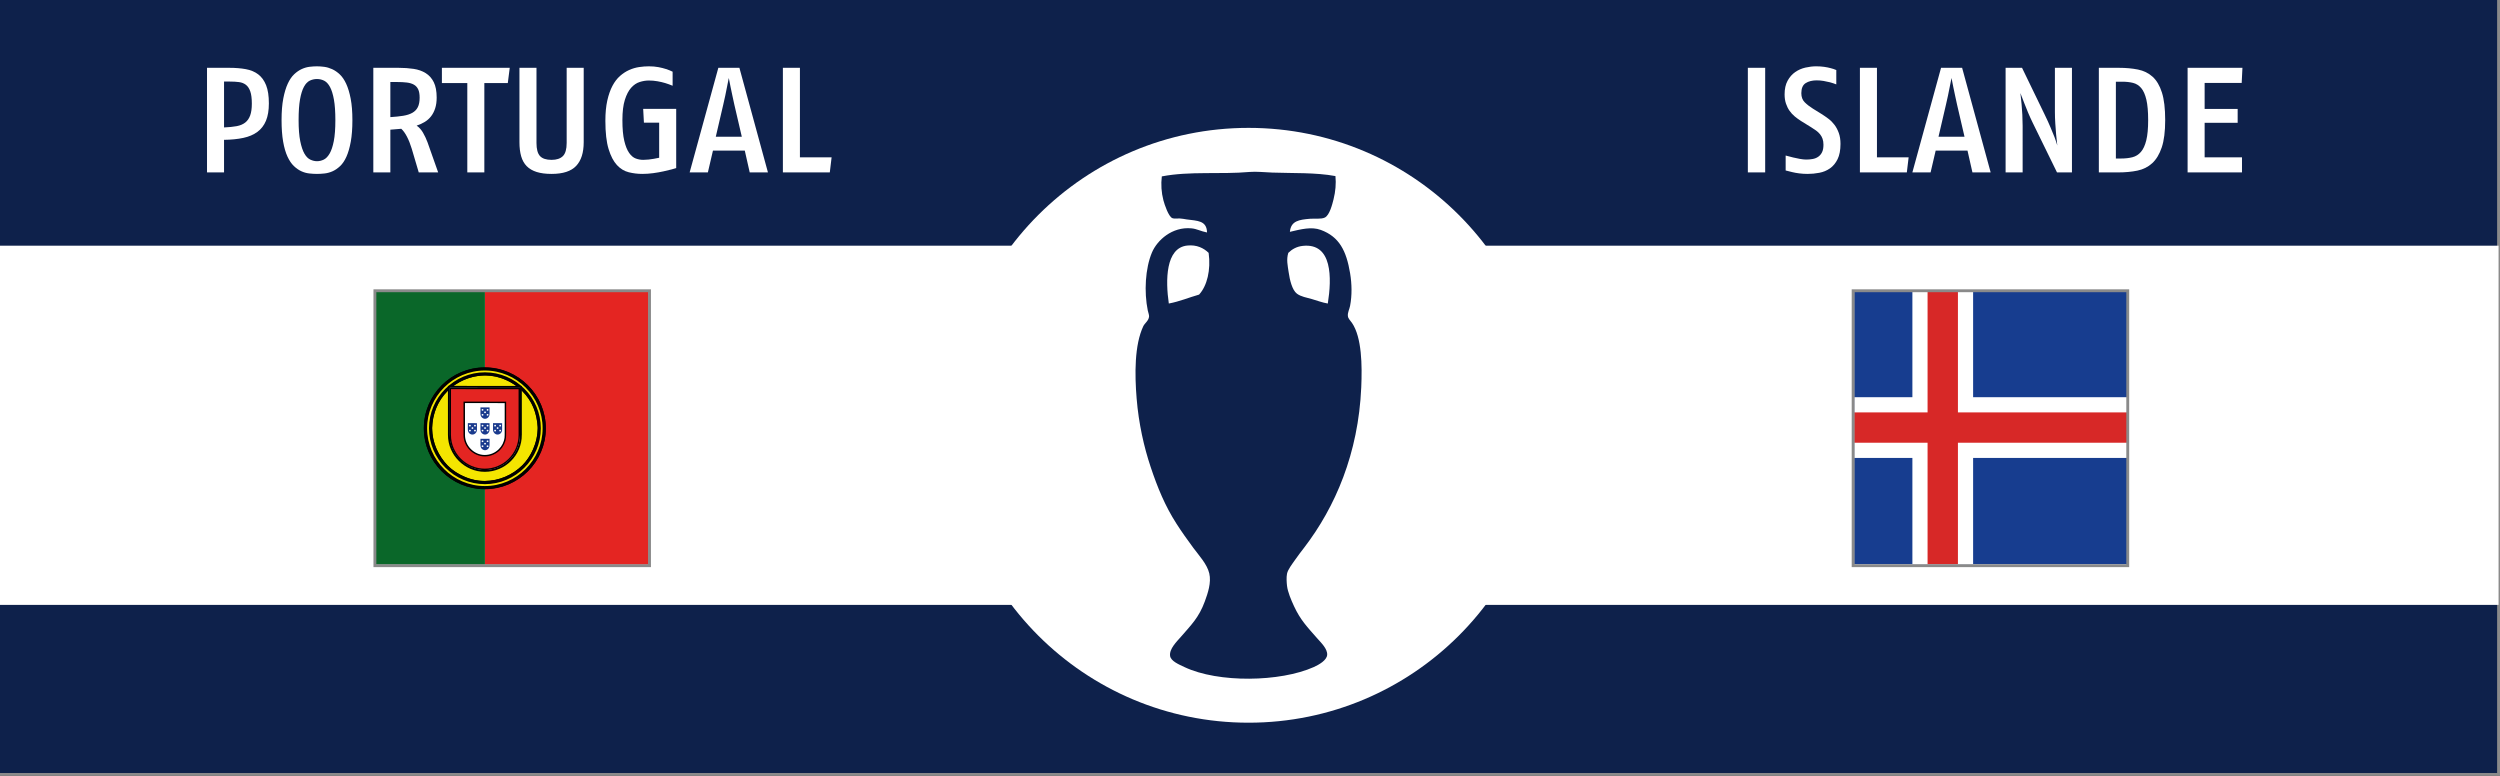
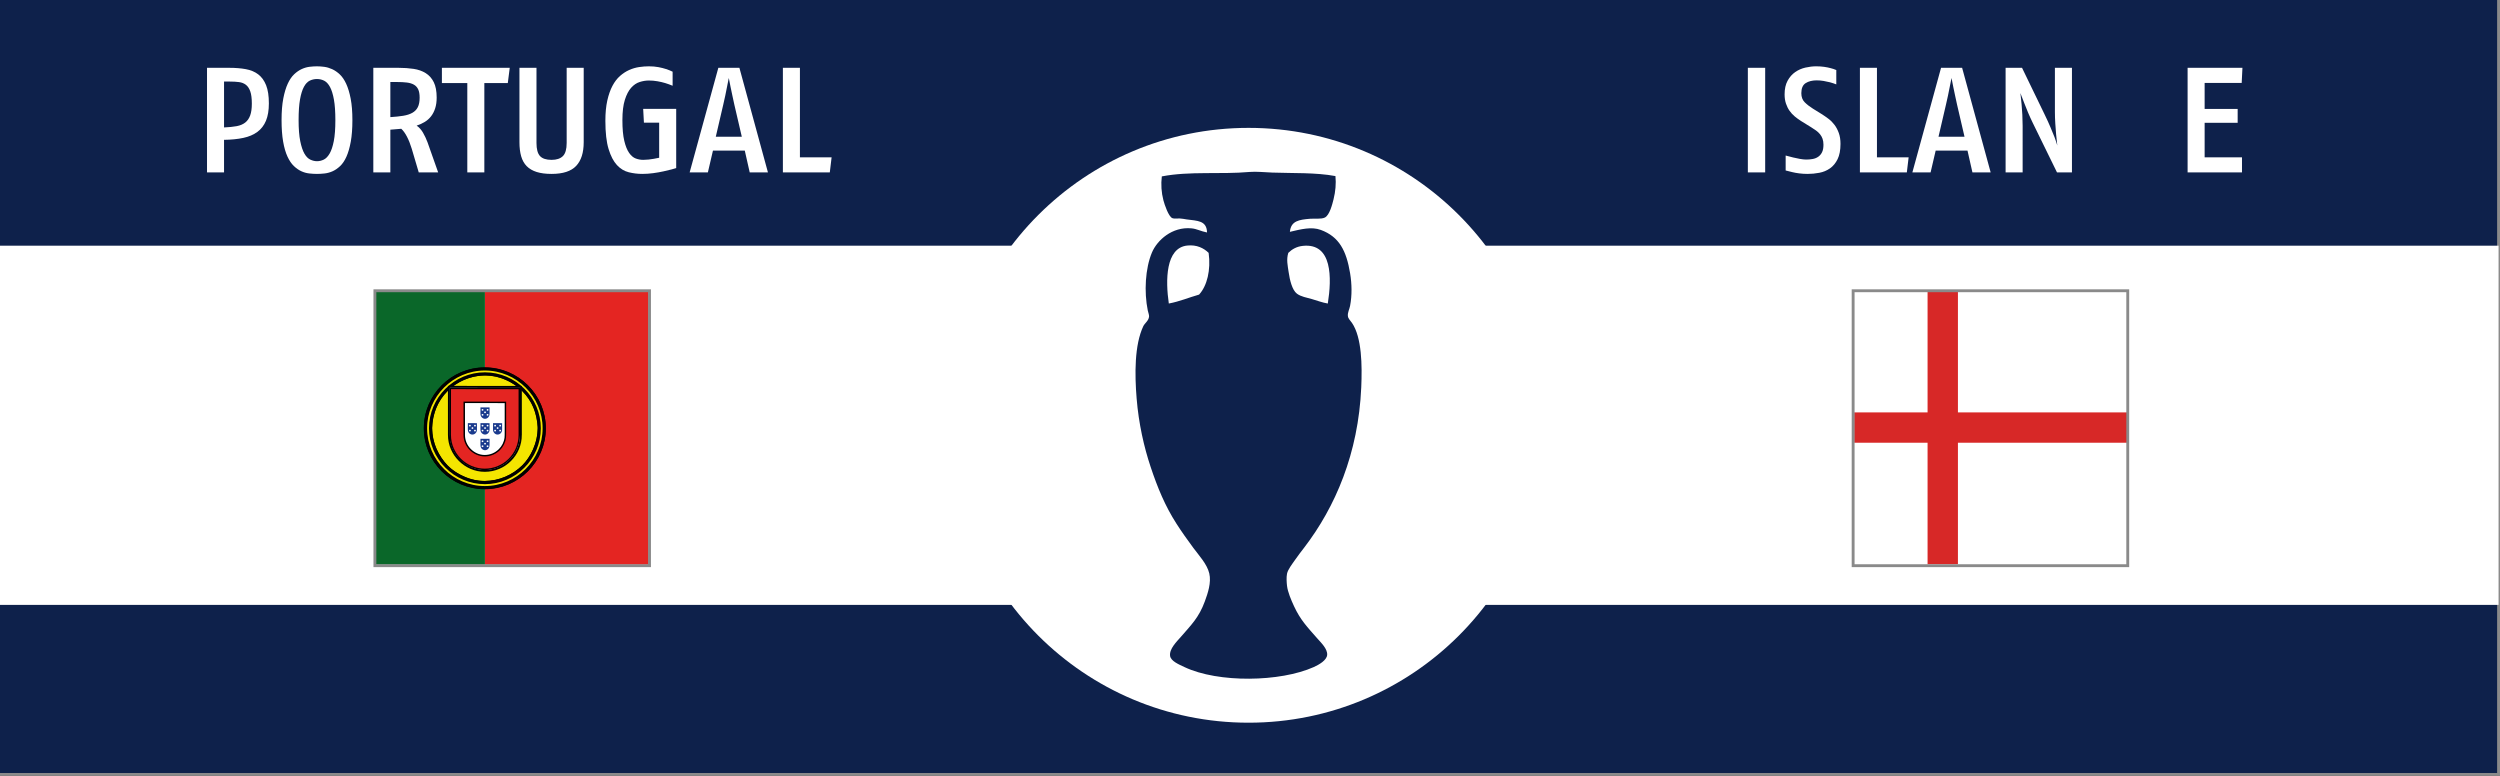
<svg xmlns="http://www.w3.org/2000/svg" xmlns:xlink="http://www.w3.org/1999/xlink" version="1.1" id="Fond_bleu" x="0px" y="0px" width="870px" height="270px" viewBox="0 0 870 270" enable-background="new 0 0 870 270" xml:space="preserve">
  <rect x="0" y="0" width="870" height="270" fill="#333333" stroke="none" />
  <rect x="-0.5" y="-0.5" fill="#0E214B" stroke="#8A8A8A" stroke-miterlimit="10" width="870" height="270" />
  <rect x="-0.458" y="85.5" fill="#FFFFFF" width="869.958" height="125" />
  <circle fill="#FFFFFF" cx="434.5" cy="148" r="103.5" />
  <path fill-rule="evenodd" clip-rule="evenodd" fill="#0E214B" d="M464.737,61.275c0.259,2.625,0.025,5.318-0.666,8.094  c-0.448,1.802-1.384,5.482-2.993,6.32c-1.249,0.651-3.597,0.303-5.212,0.443c-3.698,0.322-6.632,0.684-6.985,4.546  c3.896-0.904,7.48-1.869,10.756-0.666c6.476,2.379,8.915,7.338,10.2,15.079c0.623,3.753,0.69,7.668,0,11.31  c-0.234,1.24-0.891,2.32-0.776,3.548c0.09,0.964,0.799,1.494,1.442,2.439c3.437,5.055,3.545,14.79,3.215,22.397  c-1.002,23.083-9.074,41.692-19.847,55.771c-0.993,1.298-2.119,2.731-3.216,4.324c-0.92,1.336-2.48,3.297-2.771,4.767  c-0.259,1.307-0.126,3.132,0,4.214c0.252,2.176,1.426,4.904,2.439,7.097c2.231,4.826,4.646,7.271,7.983,11.087  c1.366,1.563,3.721,3.743,3.547,5.877c-0.15,1.861-2.868,3.413-4.656,4.214c-11.685,5.228-33.23,5.584-45.016,0  c-1.879-0.891-4.734-2.056-4.989-3.881c-0.342-2.443,2.325-4.986,3.769-6.652c3.608-4.164,6.247-6.678,8.315-12.309  c1.033-2.813,2.317-6.533,1.553-9.757c-0.773-3.258-3.633-6.286-5.545-8.87c-2.007-2.715-4.104-5.661-5.875-8.427  c-3.946-6.152-6.565-12.486-8.981-19.735c-2.326-6.979-4.16-15.037-4.879-23.838c-0.686-8.395-0.782-18.617,2.329-25.169  c0.482-1.018,1.862-1.868,1.995-3.327c0.056-0.606-0.296-1.385-0.443-2.106c-1.33-6.503-0.878-14.675,1.442-20.18  c1.804-4.281,7.027-9.053,13.748-8.426c1.907,0.178,3.254,1.03,5.433,1.441c-0.108-4.232-3.425-4.039-7.097-4.546  c-0.758-0.104-1.593-0.306-2.438-0.333c-0.931-0.028-1.898,0.164-2.549-0.11c-1.308-0.551-2.687-4.619-3.104-6.209  c-0.71-2.699-0.888-5.56-0.555-8.315c9.686-1.882,20.393-0.637,30.6-1.553c2.204-0.197,5.268,0.122,7.873,0.222  C449.791,60.325,457.836,59.981,464.737,61.275z M417.281,102.522c2.802-3.047,4.137-8.587,3.327-14.525  c-1.71-1.661-4.135-2.89-7.429-2.55c-7.592,0.784-7.6,12.138-6.431,20.179C410.574,104.906,413.734,103.519,417.281,102.522z   M453.428,85.558c-2.168,0.224-3.778,1.146-5.101,2.439c-0.724,2.334-0.208,4.426,0.11,6.653c0.401,2.798,1.225,6.28,2.884,7.54  c1.408,1.07,3.436,1.372,5.211,1.885c1.838,0.531,3.605,1.224,5.543,1.552C463.483,96.771,463.699,84.497,453.428,85.558z" />
  <g>
    <g>
      <g>
        <defs>
-           <rect id="SVGID_1_" x="645.249" y="101.25" width="95.086" height="95.086" />
-         </defs>
+           </defs>
        <clipPath id="SVGID_2_">
          <use xlink:href="#SVGID_1_" overflow="visible" />
        </clipPath>
        <rect x="628.534" y="101.25" clip-path="url(#SVGID_2_)" fill="#173D8F" width="132.064" height="95.086" />
      </g>
      <g>
        <defs>
          <rect id="SVGID_3_" x="645.249" y="101.25" width="95.086" height="95.086" />
        </defs>
        <clipPath id="SVGID_4_">
          <use xlink:href="#SVGID_3_" overflow="visible" />
        </clipPath>
        <polygon clip-path="url(#SVGID_4_)" fill="#FFFFFF" points="628.534,138.228 665.512,138.228 665.512,101.25 686.644,101.25      686.644,138.228 760.599,138.228 760.599,159.357 686.644,159.357 686.644,196.336 665.512,196.336 665.512,159.357      628.534,159.357    " />
      </g>
      <g>
        <defs>
          <rect id="SVGID_5_" x="645.249" y="101.25" width="95.086" height="95.086" />
        </defs>
        <clipPath id="SVGID_6_">
          <use xlink:href="#SVGID_5_" overflow="visible" />
        </clipPath>
        <polygon clip-path="url(#SVGID_6_)" fill="#D72827" points="628.534,143.511 670.795,143.511 670.795,101.25 681.359,101.25      681.359,143.511 760.599,143.511 760.599,154.076 681.359,154.076 681.359,196.336 670.795,196.336 670.795,154.076      628.534,154.076    " />
      </g>
    </g>
  </g>
  <rect x="644.889" y="101.183" fill="none" stroke="#8A8A8A" stroke-miterlimit="10" width="95.568" height="95.678" />
  <path fill="#E42522" d="M168.754,101.559h56.966v94.927h-56.966V101.559z" />
  <path fill="#0A6729" d="M130.777,101.559h37.977v94.927h-37.977V101.559z" />
  <path fill="#F4E500" stroke="#000000" stroke-width="0.652" stroke-linecap="round" stroke-linejoin="round" d="M187.487,148.551  c0.03,5.934-3.009,11.262-5.455,13.611c-3.461,3.323-8.05,5.461-13.41,5.561c-5.985,0.108-11.626-3.792-13.141-5.506  c-2.959-3.351-5.367-7.605-5.445-13.341c0.367-6.478,2.91-10.989,6.597-14.084c3.686-3.093,8.594-4.601,12.682-4.494  c4.716,0.125,10.225,2.438,14.032,7.031C185.84,140.338,186.92,143.605,187.487,148.551L187.487,148.551z M168.673,128.229  c11.494,0,20.945,9.351,20.945,20.82c0,11.467-9.451,20.82-20.945,20.82c-11.493,0-20.866-9.354-20.866-20.82  C147.807,137.58,157.18,128.229,168.673,128.229" />
  <path fill="#F4E500" stroke="#000000" stroke-width="0.652" stroke-linecap="round" stroke-linejoin="round" d="M168.73,128.156  c11.504,0,20.884,9.383,20.884,20.889c0,11.504-9.382,20.887-20.884,20.887c-11.504,0-20.886-9.383-20.886-20.887  C147.844,137.539,157.226,128.156,168.73,128.156L168.73,128.156z M148.303,149.045c0,11.234,9.226,20.428,20.427,20.428  s20.426-9.193,20.426-20.428s-9.227-20.43-20.428-20.43C157.529,128.615,148.303,137.811,148.303,149.045L148.303,149.045z" />
  <path fill="#F4E500" stroke="#000000" stroke-width="0.652" stroke-linecap="round" stroke-linejoin="round" d="M168.748,129.892  c10.489,0,19.13,8.61,19.13,19.133c0,10.522-8.641,19.133-19.13,19.133c-10.491,0-19.132-8.61-19.132-19.133  C149.616,138.502,158.256,129.892,168.748,129.892L168.748,129.892z M150.075,149.025c0,10.27,8.433,18.673,18.673,18.673  c10.238,0,18.671-8.403,18.671-18.673s-8.433-18.674-18.671-18.674C158.508,130.352,150.075,138.756,150.075,149.025z" />
  <path fill="#FFFFFF" stroke="#000000" stroke-width="0.67" d="M156.22,151.346c0,3.432,1.405,6.535,3.681,8.805  c2.282,2.274,5.381,3.709,8.819,3.709c3.455,0,6.592-1.404,8.864-3.67c2.271-2.264,3.679-5.39,3.68-8.834h-0.001v-16.705  l-25.048-0.028L156.22,151.346L156.22,151.346L156.22,151.346z" />
  <path fill="#E42522" stroke="#000000" stroke-width="0.507" d="M156.687,151.369v0.008c0,3.283,1.358,6.271,3.539,8.441  c2.184,2.173,5.192,3.525,8.481,3.525c3.309,0,6.309-1.343,8.484-3.508c2.176-2.166,3.522-5.154,3.522-8.446l0,0v-16.208  l-24.012-0.004L156.687,151.369 M175.887,140.03v10.312l-0.008,1.093c0,0.286-0.017,0.614-0.05,0.893  c-0.195,1.632-0.945,3.053-2.057,4.157c-1.3,1.295-3.095,2.099-5.073,2.099c-1.966,0-3.719-0.832-5.025-2.132  c-1.339-1.333-2.114-3.161-2.114-5.051l-0.006-11.396L175.887,140.03L175.887,140.03L175.887,140.03z" />
  <g id="f_9_">
    <path fill="#1A3A8D" d="M167.196,149.529L167.196,149.529c-0.003,0.447,0.163,0.875,0.467,1.202   c0.288,0.31,0.685,0.501,1.119,0.501c0.436,0,0.831-0.189,1.117-0.498c0.287-0.309,0.465-0.73,0.465-1.201v-2.272l-3.163-0.003   l-0.006,2.271" />
    <circle fill="#FFFFFF" cx="167.92" cy="148.124" r="0.313" />
    <circle fill="#FFFFFF" cx="169.674" cy="148.125" r="0.314" />
    <circle fill="#FFFFFF" cx="168.796" cy="148.967" r="0.313" />
    <circle fill="#FFFFFF" cx="167.92" cy="149.849" r="0.314" />
    <circle fill="#FFFFFF" cx="169.672" cy="149.847" r="0.313" />
  </g>
  <g>
    <g id="f_8_">
      <path fill="#1A3A8D" d="M167.196,144.042L167.196,144.042c-0.003,0.446,0.163,0.875,0.467,1.201    c0.288,0.31,0.685,0.503,1.119,0.503c0.436,0,0.831-0.193,1.117-0.5c0.287-0.309,0.465-0.732,0.465-1.2v-2.272l-3.163-0.002    l-0.006,2.271" />
      <circle fill="#FFFFFF" cx="167.92" cy="142.636" r="0.313" />
      <circle fill="#FFFFFF" cx="169.674" cy="142.637" r="0.314" />
      <circle fill="#FFFFFF" cx="168.796" cy="143.479" r="0.314" />
      <circle fill="#FFFFFF" cx="167.92" cy="144.36" r="0.313" />
      <circle fill="#FFFFFF" cx="169.672" cy="144.358" r="0.313" />
    </g>
  </g>
  <g>
    <g id="f_7_">
      <path fill="#1A3A8D" d="M162.808,149.529L162.808,149.529c-0.001,0.447,0.165,0.875,0.466,1.202    c0.287,0.31,0.686,0.501,1.119,0.501c0.435,0,0.832-0.189,1.119-0.498c0.286-0.309,0.465-0.73,0.465-1.201v-2.272l-3.164-0.003    L162.808,149.529" />
      <circle fill="#FFFFFF" cx="163.533" cy="148.124" r="0.313" />
      <circle fill="#FFFFFF" cx="165.288" cy="148.125" r="0.314" />
      <circle fill="#FFFFFF" cx="164.41" cy="148.967" r="0.313" />
      <circle fill="#FFFFFF" cx="163.533" cy="149.849" r="0.314" />
      <circle fill="#FFFFFF" cx="165.287" cy="149.847" r="0.313" />
    </g>
  </g>
  <g>
    <g id="f_6_">
      <path fill="#1A3A8D" d="M171.569,149.529L171.569,149.529c-0.001,0.447,0.167,0.875,0.468,1.202    c0.288,0.31,0.685,0.501,1.119,0.501c0.435,0,0.832-0.189,1.118-0.498c0.287-0.309,0.464-0.73,0.464-1.201v-2.272l-3.163-0.003    L171.569,149.529" />
      <circle fill="#FFFFFF" cx="172.297" cy="148.124" r="0.313" />
      <circle fill="#FFFFFF" cx="174.052" cy="148.125" r="0.314" />
      <circle fill="#FFFFFF" cx="173.172" cy="148.967" r="0.313" />
      <circle fill="#FFFFFF" cx="172.297" cy="149.849" r="0.314" />
      <circle fill="#FFFFFF" cx="174.049" cy="149.847" r="0.313" />
    </g>
  </g>
  <g>
    <g id="f_5_">
      <path fill="#1A3A8D" d="M167.196,154.969v0.002c-0.003,0.445,0.163,0.873,0.467,1.2c0.288,0.31,0.685,0.502,1.119,0.502    c0.436,0,0.831-0.192,1.117-0.499c0.287-0.309,0.465-0.732,0.465-1.201V152.7l-3.163-0.002l-0.006,2.271" />
      <circle fill="#FFFFFF" cx="167.92" cy="153.562" r="0.313" />
      <circle fill="#FFFFFF" cx="169.674" cy="153.563" r="0.313" />
      <circle fill="#FFFFFF" cx="168.796" cy="154.405" r="0.313" />
      <circle fill="#FFFFFF" cx="167.92" cy="155.288" r="0.314" />
      <circle fill="#FFFFFF" cx="169.672" cy="155.285" r="0.314" />
    </g>
  </g>
  <rect x="130.464" y="101.183" fill="none" stroke="#8A8A8A" stroke-miterlimit="10" width="95.568" height="95.678" />
  <g>
    <path fill="#FFFFFF" d="M608.252,60V23.6h6.031V60H608.252z" />
    <path fill="#FFFFFF" d="M640.491,50.068c0,2.184-0.338,3.961-1.014,5.33c-0.677,1.37-1.56,2.436-2.652,3.198   c-1.092,0.763-2.323,1.274-3.692,1.534c-1.369,0.26-2.729,0.39-4.082,0.39c-1.006,0-1.976-0.061-2.912-0.182   c-0.936-0.122-1.75-0.269-2.443-0.442c-0.832-0.173-1.595-0.364-2.288-0.572v-5.2c0.866,0.243,1.733,0.468,2.601,0.676   c0.728,0.174,1.508,0.338,2.34,0.494c0.832,0.156,1.576,0.234,2.236,0.234c0.797,0,1.56-0.069,2.287-0.208   c0.729-0.138,1.369-0.407,1.924-0.806c0.555-0.398,0.988-0.927,1.301-1.586c0.312-0.658,0.468-1.508,0.468-2.548   c0-0.797-0.104-1.49-0.312-2.08c-0.209-0.589-0.504-1.118-0.885-1.586c-0.382-0.468-0.832-0.892-1.352-1.274   c-0.52-0.381-1.092-0.762-1.717-1.144l-3.535-2.184c-0.764-0.485-1.491-1.014-2.184-1.586c-0.694-0.572-1.301-1.23-1.82-1.976   c-0.521-0.745-0.937-1.586-1.248-2.522c-0.313-0.936-0.469-1.993-0.469-3.172c0-1.906,0.347-3.492,1.041-4.758   c0.692-1.265,1.576-2.271,2.651-3.016c1.074-0.745,2.263-1.265,3.562-1.56c1.301-0.294,2.539-0.442,3.719-0.442   c1.005,0,1.932,0.061,2.781,0.182c0.85,0.122,1.586,0.269,2.211,0.442c0.728,0.174,1.404,0.399,2.027,0.676v4.992   c-0.693-0.277-1.422-0.52-2.184-0.728c-0.659-0.173-1.396-0.329-2.21-0.468c-0.815-0.138-1.621-0.208-2.419-0.208   c-1.559,0-2.842,0.321-3.848,0.962c-1.006,0.642-1.508,1.812-1.508,3.51c0,1.318,0.391,2.366,1.17,3.146   c0.78,0.78,1.725,1.517,2.834,2.21l3.016,1.872c0.832,0.52,1.646,1.084,2.445,1.69c0.797,0.607,1.498,1.318,2.105,2.132   c0.605,0.815,1.1,1.76,1.482,2.834C640.301,47.399,640.491,48.647,640.491,50.068z" />
    <path fill="#FFFFFF" d="M663.578,60h-16.327V23.6h5.928v31.148h11.024L663.578,60z" />
    <path fill="#FFFFFF" d="M686.406,60l-1.715-7.592h-11.076L671.847,60h-6.344l9.983-36.4h7.332l9.933,36.4H686.406z M681.051,36.392   c-0.208-1.005-0.434-2.045-0.676-3.12c-0.243-1.074-0.451-2.062-0.624-2.964c-0.208-1.074-0.416-2.132-0.624-3.172l-0.624,3.12   c-0.174,0.902-0.373,1.898-0.599,2.99c-0.225,1.092-0.459,2.141-0.701,3.146l-2.6,11.18h9.047L681.051,36.392z" />
    <path fill="#FFFFFF" d="M715.838,60l-8.476-17.316c-0.59-1.213-1.136-2.418-1.638-3.614c-0.503-1.196-0.945-2.296-1.326-3.302   c-0.451-1.144-0.884-2.27-1.3-3.38c0.138,1.283,0.276,2.583,0.416,3.9c0.104,1.11,0.19,2.34,0.26,3.692s0.104,2.635,0.104,3.848V60   h-5.928V23.6h5.719l7.904,16.328c0.797,1.63,1.465,3.094,2.002,4.394c0.537,1.3,0.996,2.418,1.379,3.354   c0.416,1.11,0.744,2.098,0.987,2.964c-0.139-1.282-0.278-2.6-0.416-3.952c-0.104-1.144-0.2-2.4-0.286-3.77   c-0.086-1.369-0.13-2.678-0.13-3.926V23.6h5.929V60H715.838z" />
-     <path fill="#FFFFFF" d="M753.486,41.8c0,3.952-0.398,7.116-1.196,9.49c-0.798,2.375-1.907,4.212-3.327,5.512   c-1.422,1.3-3.139,2.158-5.148,2.574c-2.012,0.416-4.247,0.624-6.708,0.624h-6.708V23.6h6.968c2.427,0,4.636,0.2,6.63,0.598   c1.993,0.399,3.692,1.23,5.096,2.496c1.404,1.266,2.487,3.094,3.25,5.486C753.104,34.572,753.486,37.779,753.486,41.8z    M747.559,41.8c0-2.981-0.209-5.356-0.625-7.124c-0.416-1.768-1.014-3.111-1.793-4.03c-0.78-0.918-1.725-1.516-2.834-1.794   c-1.11-0.277-2.358-0.416-3.744-0.416h-2.236v26.728h1.82c1.455,0,2.764-0.147,3.926-0.442c1.161-0.294,2.148-0.91,2.964-1.846   c0.814-0.936,1.438-2.288,1.872-4.056S747.559,44.712,747.559,41.8z" />
    <path fill="#FFFFFF" d="M780.109,28.852h-12.896V37.9h11.492v4.836h-11.492v12.012h13V60h-18.928V23.6h19.084L780.109,28.852z" />
  </g>
  <g>
    <path fill="#FFFFFF" d="M93.567,35.976c0,2.427-0.338,4.446-1.014,6.058c-0.676,1.612-1.673,2.904-2.99,3.874   c-1.318,0.971-2.947,1.664-4.888,2.08c-1.942,0.416-4.178,0.642-6.708,0.676V60H72.04V23.6h7.748c2.149,0,4.073,0.156,5.772,0.468   c1.698,0.312,3.137,0.919,4.316,1.82c1.178,0.902,2.088,2.158,2.73,3.77C93.247,31.27,93.567,33.376,93.567,35.976z M87.639,36.08   c0-1.837-0.182-3.267-0.546-4.29c-0.364-1.022-0.876-1.785-1.534-2.288C84.9,29,84.104,28.688,83.167,28.566   c-0.936-0.121-1.994-0.182-3.172-0.182h-2.028v15.964c1.698-0.069,3.154-0.216,4.368-0.442c1.213-0.225,2.21-0.641,2.99-1.248   c0.78-0.606,1.36-1.438,1.742-2.496C87.448,39.105,87.639,37.744,87.639,36.08z" />
    <path fill="#FFFFFF" d="M122.635,41.8c0,2.947-0.191,5.46-0.572,7.54c-0.382,2.08-0.884,3.814-1.508,5.2   c-0.624,1.387-1.361,2.479-2.21,3.276c-0.85,0.798-1.725,1.396-2.626,1.794c-0.902,0.398-1.82,0.65-2.756,0.754   s-1.82,0.156-2.652,0.156s-1.725-0.052-2.678-0.156c-0.954-0.104-1.881-0.364-2.782-0.78c-0.902-0.416-1.768-1.022-2.6-1.82   c-0.832-0.797-1.569-1.889-2.21-3.276c-0.642-1.386-1.144-3.12-1.508-5.2s-0.546-4.576-0.546-7.488   c0-2.946,0.199-5.451,0.598-7.514c0.398-2.063,0.918-3.787,1.56-5.174c0.641-1.386,1.386-2.478,2.236-3.276   c0.849-0.797,1.733-1.404,2.652-1.82c0.918-0.416,1.837-0.676,2.756-0.78c0.918-0.104,1.759-0.156,2.522-0.156   c0.797,0,1.646,0.061,2.548,0.182c0.901,0.122,1.811,0.39,2.73,0.806c0.918,0.416,1.802,1.023,2.652,1.82   c0.849,0.798,1.594,1.89,2.236,3.276c0.641,1.387,1.161,3.112,1.56,5.174C122.435,36.401,122.635,38.888,122.635,41.8z    M116.707,41.8c0-2.877-0.165-5.243-0.494-7.098c-0.33-1.854-0.78-3.319-1.352-4.394c-0.572-1.074-1.248-1.811-2.028-2.21   c-0.78-0.398-1.621-0.598-2.522-0.598c-0.902,0-1.742,0.191-2.522,0.572c-0.78,0.382-1.456,1.101-2.028,2.158   c-0.572,1.058-1.023,2.514-1.352,4.368c-0.33,1.855-0.494,4.256-0.494,7.202c0,3.016,0.19,5.46,0.572,7.332   c0.381,1.872,0.866,3.32,1.456,4.342c0.589,1.023,1.274,1.716,2.054,2.08c0.78,0.364,1.551,0.546,2.314,0.546   c0.797,0,1.577-0.182,2.34-0.546c0.762-0.364,1.447-1.066,2.054-2.106c0.606-1.04,1.092-2.487,1.456-4.342   C116.525,47.252,116.707,44.816,116.707,41.8z" />
    <path fill="#FFFFFF" d="M145.722,60l-2.444-8.268c-0.486-1.594-1.04-2.99-1.664-4.186c-0.624-1.196-1.283-2.106-1.976-2.73   l-3.796,0.312V60h-5.928V23.6h8.788c1.872,0,3.614,0.122,5.226,0.364c1.612,0.243,3.016,0.737,4.212,1.482   c1.196,0.746,2.132,1.794,2.808,3.146c0.676,1.352,1.014,3.138,1.014,5.356c0,1.422-0.174,2.669-0.52,3.744   c-0.347,1.075-0.824,2.002-1.43,2.782c-0.607,0.78-1.335,1.43-2.184,1.95c-0.85,0.52-1.794,0.954-2.834,1.3   c0.866,0.59,1.604,1.404,2.21,2.444c0.606,1.04,1.135,2.167,1.586,3.38L152.482,60H145.722z M146.034,34   c0-1.213-0.165-2.175-0.494-2.886c-0.33-0.71-0.824-1.256-1.482-1.638c-0.659-0.381-1.482-0.632-2.47-0.754   c-0.988-0.121-2.158-0.182-3.51-0.182h-2.236v12.22c1.698-0.104,3.189-0.26,4.472-0.468c1.282-0.208,2.348-0.554,3.198-1.04   c0.849-0.485,1.482-1.144,1.898-1.976S146.034,35.352,146.034,34z" />
    <path fill="#FFFFFF" d="M176.714,28.904h-8.164V60h-5.928V28.904h-8.84V23.6h23.608L176.714,28.904z" />
    <path fill="#FFFFFF" d="M203.129,49.496c0,3.64-0.875,6.388-2.626,8.242c-1.751,1.855-4.602,2.782-8.554,2.782   c-2.046,0-3.779-0.226-5.2-0.676c-1.422-0.45-2.574-1.126-3.458-2.028c-0.884-0.901-1.526-2.045-1.924-3.432   c-0.399-1.386-0.598-3.016-0.598-4.888V23.6h5.928v26.156c0,2.15,0.407,3.666,1.222,4.55c0.814,0.884,2.158,1.326,4.03,1.326   c1.733,0,3.042-0.433,3.926-1.3c0.884-0.866,1.326-2.392,1.326-4.576V23.6h5.928V49.496z" />
    <path fill="#FFFFFF" d="M235.317,58.492c-0.278,0.104-0.815,0.26-1.612,0.468c-0.798,0.208-1.742,0.434-2.834,0.676   c-1.092,0.243-2.28,0.45-3.562,0.624c-1.283,0.173-2.548,0.26-3.796,0.26c-1.595,0-3.164-0.191-4.706-0.572   c-1.543-0.381-2.912-1.213-4.108-2.496c-1.196-1.282-2.167-3.146-2.912-5.59c-0.746-2.444-1.118-5.711-1.118-9.802   c0-2.738,0.225-5.104,0.676-7.098c0.45-1.993,1.048-3.692,1.794-5.096c0.745-1.404,1.62-2.548,2.626-3.432   c1.005-0.884,2.071-1.577,3.198-2.08c1.126-0.502,2.279-0.84,3.458-1.014c1.178-0.173,2.305-0.26,3.38-0.26   c1.213,0,2.322,0.096,3.328,0.286c1.005,0.191,1.872,0.408,2.6,0.65c0.866,0.278,1.646,0.59,2.34,0.936v4.888   c-0.832-0.346-1.699-0.658-2.6-0.936c-0.798-0.242-1.69-0.45-2.678-0.624c-0.988-0.173-1.985-0.26-2.99-0.26   c-1.04,0-2.106,0.174-3.198,0.52c-1.092,0.347-2.08,1.014-2.964,2.002c-0.884,0.988-1.612,2.384-2.184,4.186   c-0.572,1.803-0.858,4.16-0.858,7.072c0,2.982,0.216,5.382,0.65,7.202c0.433,1.82,0.996,3.224,1.69,4.212   c0.693,0.988,1.464,1.638,2.314,1.95c0.849,0.312,1.707,0.468,2.574,0.468c0.589,0,1.213-0.034,1.872-0.104   c0.658-0.069,1.265-0.156,1.82-0.26c0.624-0.138,1.248-0.26,1.872-0.364v-12.22h-5.304l-0.26-4.784h11.492V58.492z" />
    <path fill="#FFFFFF" d="M260.901,60l-1.716-7.592h-11.076L246.341,60h-6.344l9.984-36.4h7.332l9.932,36.4H260.901z M255.545,36.392   c-0.208-1.005-0.434-2.045-0.676-3.12c-0.243-1.074-0.451-2.062-0.624-2.964c-0.208-1.074-0.416-2.132-0.624-3.172l-0.624,3.12   c-0.174,0.902-0.373,1.898-0.598,2.99c-0.226,1.092-0.46,2.141-0.702,3.146l-2.6,11.18h9.048L255.545,36.392z" />
    <path fill="#FFFFFF" d="M288.772,60h-16.328V23.6h5.928v31.148h11.024L288.772,60z" />
  </g>
</svg>